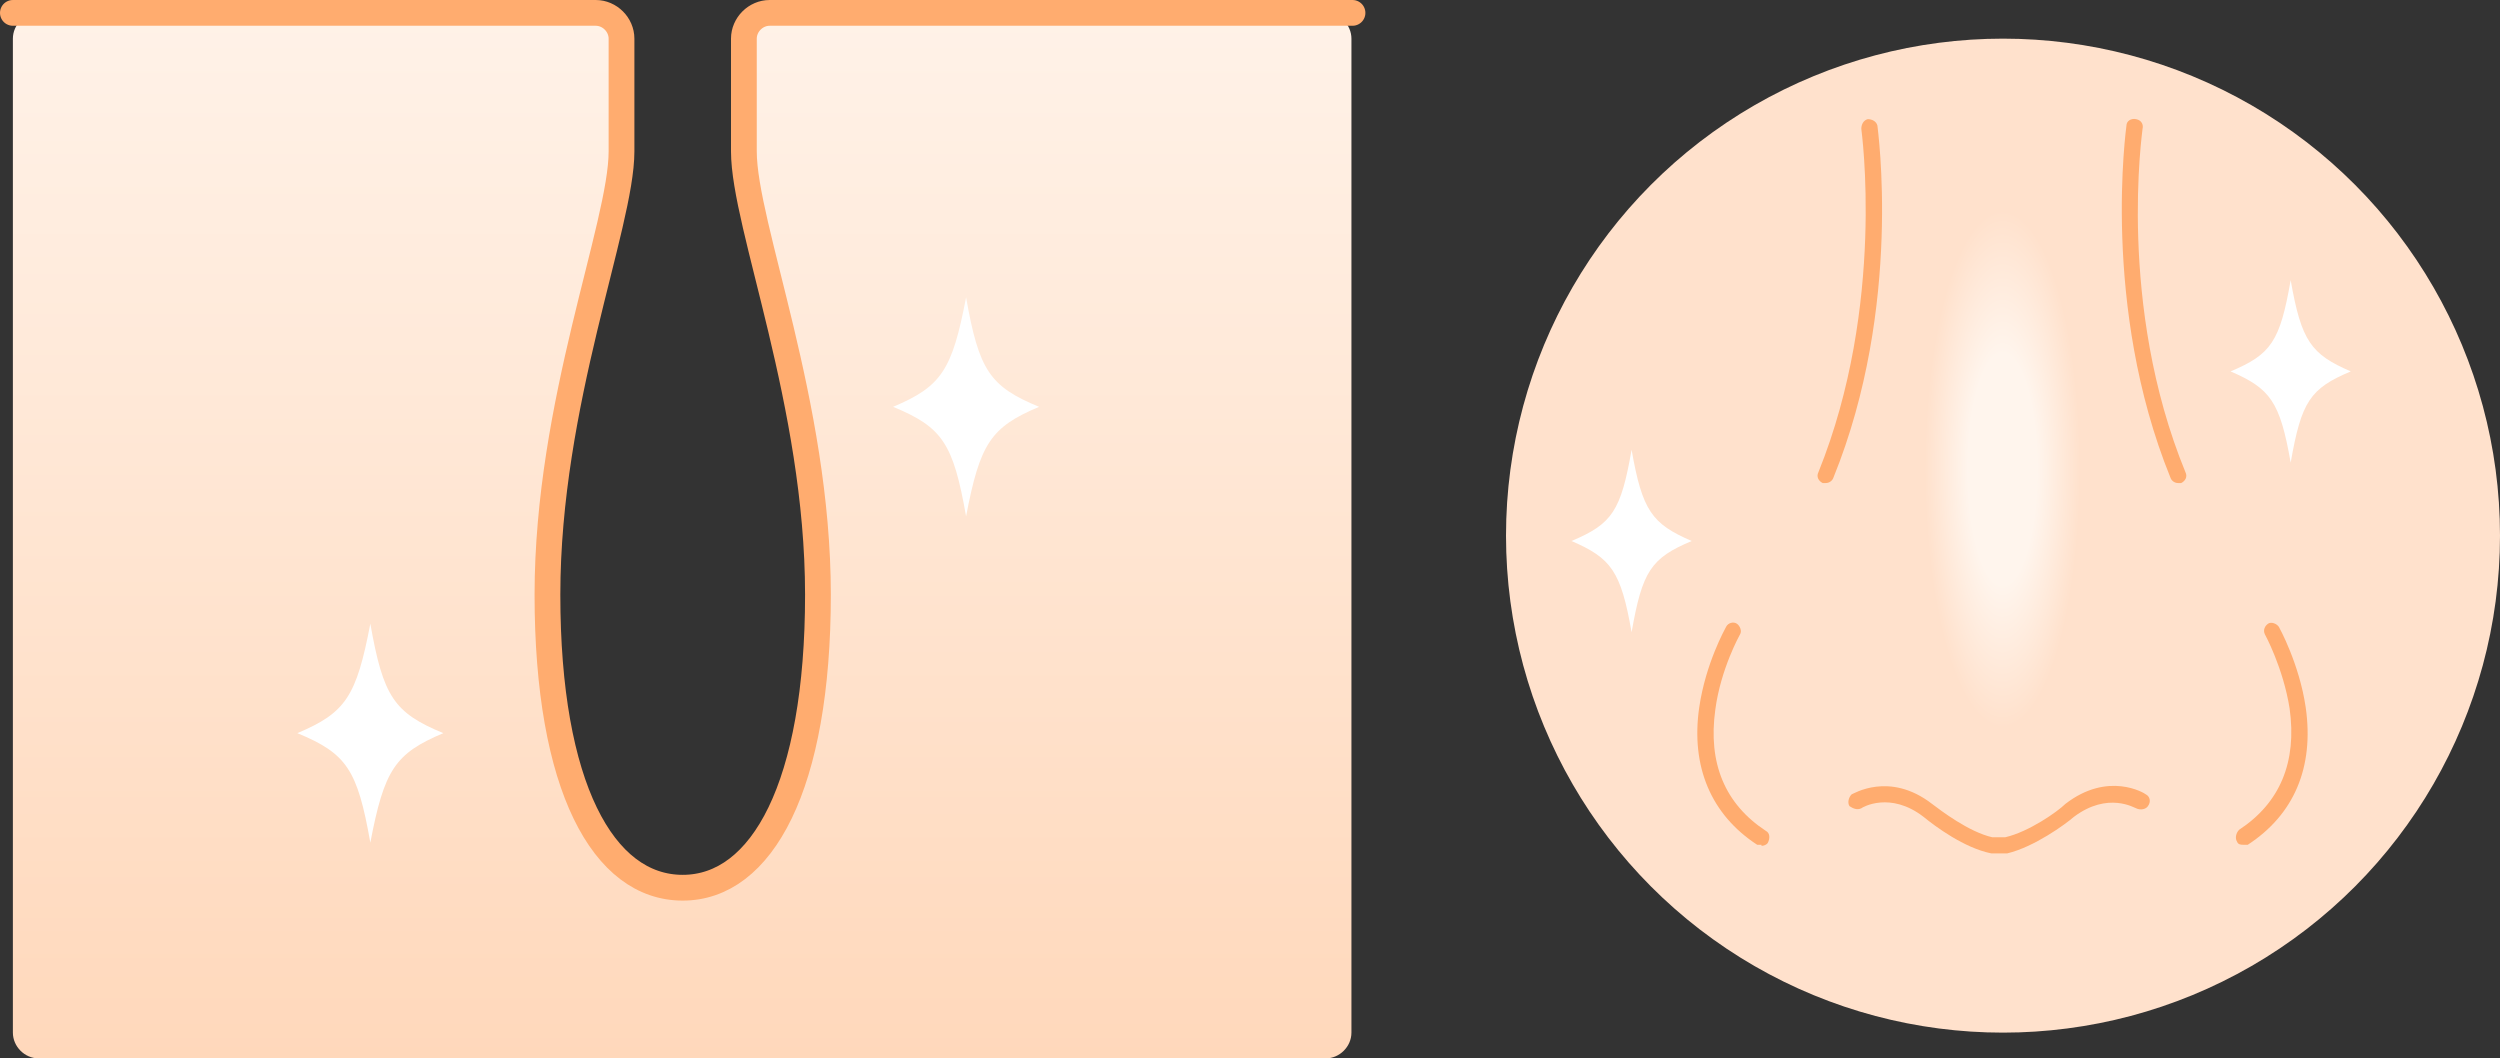
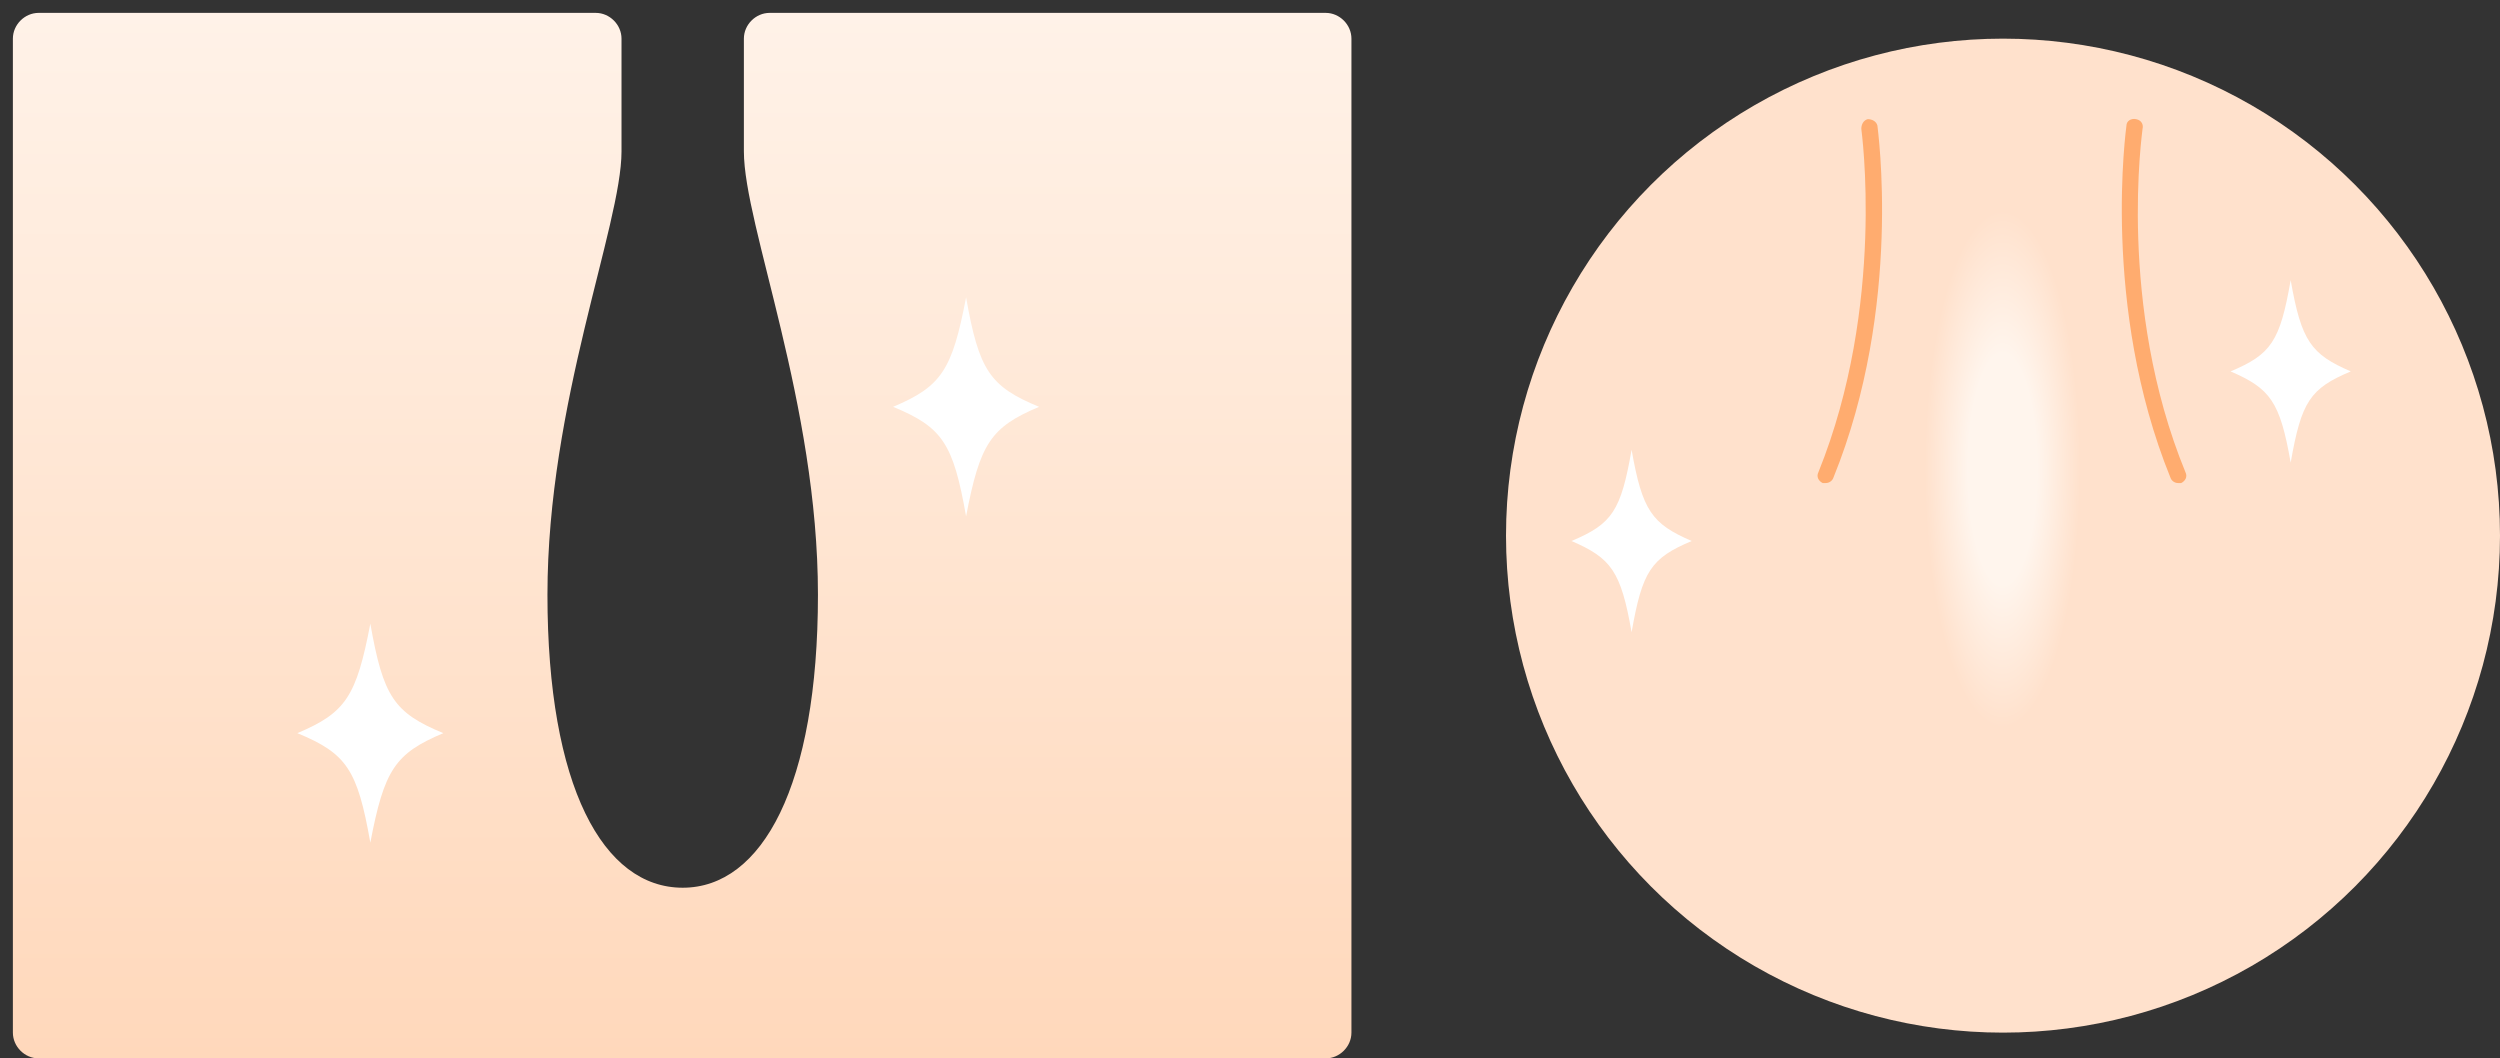
<svg xmlns="http://www.w3.org/2000/svg" id="_レイヤー_2" data-name="レイヤー 2" viewBox="0 0 232.9 98.6">
  <rect x="0" y="0" width="232.9" height="98.6" fill="#333333" stroke="none" />
  <defs>
    <linearGradient id="_名称未設定グラデーション" data-name="名称未設定グラデーション" x1="63.55" y1="259.09" x2="63.55" y2="161.69" gradientTransform="translate(0 260.29) scale(1 -1)" gradientUnits="userSpaceOnUse">
      <stop offset="0" stop-color="#fff2e8" />
      <stop offset="1" stop-color="#ffd8bb" />
    </linearGradient>
    <radialGradient id="_名称未設定グラデーション_8" data-name="名称未設定グラデーション 8" cx="97.5" cy="960.92" fx="97.5" fy="960.92" r="26.8" gradientTransform="translate(474.83 141.2) rotate(-90) scale(1 -.3)" gradientUnits="userSpaceOnUse">
      <stop offset=".4" stop-color="#fff5ed" />
      <stop offset=".9" stop-color="#ffe1cc" />
    </radialGradient>
  </defs>
  <g id="_レイヤー_1-2" data-name="レイヤー 1">
    <path d="M71.7,1.2c-1.3,0-2.4,1.1-2.4,2.4v10.5c0,6.9,6.9,23.5,6.9,41.3s-5.2,27.3-12.6,27.3-12.6-9.4-12.6-27.3,6.9-34.4,6.9-41.3V3.6c0-1.3-1.1-2.4-2.4-2.4H3.6c-1.3,0-2.4,1.1-2.4,2.4v92.6c0,1.3,1.1,2.4,2.4,2.4h119.9c1.3,0,2.4-1.1,2.4-2.4V3.6c0-1.3-1.1-2.4-2.4-2.4h-51.9.1Z" style="fill: url(#_名称未設定グラデーション);" />
-     <path d="M126,1.2h-54.3c-1.3,0-2.4,1.1-2.4,2.4v10.5c0,6.9,6.9,23.5,6.9,41.3s-5.2,27.3-12.6,27.3-12.6-9.4-12.6-27.3,6.9-34.4,6.9-41.3V3.6c0-1.3-1.1-2.4-2.4-2.4H1.2" style="fill: none; stroke: #ffac6f; stroke-linecap: round; stroke-linejoin: round; stroke-width: 2.4px;" />
    <circle cx="186.6" cy="49.9" r="46.3" style="fill: #ffe1cc;" />
    <path d="M219,34.6c-3.8,1.6-4.6,2.8-5.6,8.5-1-5.7-1.9-6.9-5.6-8.5,3.8-1.6,4.6-2.8,5.6-8.5,1,5.7,1.9,6.9,5.6,8.5Z" style="fill: #fff;" />
    <path d="M157.6,50.4c-3.8,1.6-4.6,2.8-5.6,8.5-1-5.7-1.9-6.9-5.6-8.5,3.8-1.6,4.6-2.8,5.6-8.5,1,5.7,1.9,6.9,5.6,8.5Z" style="fill: #fff;" />
-     <path d="M96.8,37.9c-4.5,1.9-5.5,3.4-6.8,10.2-1.2-6.8-2.2-8.3-6.8-10.2,4.5-1.9,5.5-3.4,6.8-10.2,1.2,6.8,2.2,8.3,6.8,10.2Z" style="fill: #fff;" />
+     <path d="M96.8,37.9c-4.5,1.9-5.5,3.4-6.8,10.2-1.2-6.8-2.2-8.3-6.8-10.2,4.5-1.9,5.5-3.4,6.8-10.2,1.2,6.8,2.2,8.3,6.8,10.2" style="fill: #fff;" />
    <path d="M41.3,68.3c-4.5,1.9-5.5,3.4-6.8,10.2-1.2-6.8-2.2-8.3-6.8-10.2,4.5-1.9,5.5-3.4,6.8-10.2,1.2,6.8,2.2,8.3,6.8,10.2Z" style="fill: #fff;" />
    <ellipse cx="186.5" cy="43.7" rx="9.9" ry="36.6" style="fill: url(#_名称未設定グラデーション_8);" />
    <g>
      <path d="M170.1,45h-.3c-.4-.2-.6-.6-.4-1,6.3-15.6,4-31.9,4-32,0-.4.2-.8.6-.9.4,0,.8.2.9.6,0,.2,2.4,16.8-4.1,32.8-.1.3-.4.5-.7.5h0Z" style="fill: #ffac6f;" />
      <path d="M202.9,45c-.3,0-.6-.2-.7-.5-6.5-16-4.1-32.7-4.1-32.8,0-.4.4-.7.9-.6s.7.5.6.9c0,.2-2.4,16.4,4,32,.2.4,0,.8-.4,1h-.3Z" style="fill: #ffac6f;" />
-       <path d="M186.5,79.5h-1c-2.5-.5-5.2-2.5-6.3-3.4h0c-3.1-2.4-5.7-.9-5.8-.8-.4.2-.8,0-1.1-.2-.2-.3-.1-.8.2-1.1.1,0,3.5-2.2,7.5.9h0c.8.6,3.4,2.6,5.6,3.1h1.2c2.2-.5,4.9-2.4,5.6-3.1h0c4-3.1,7.4-1,7.5-.9.4.2.5.7.2,1.1-.2.3-.7.4-1.1.2-.1,0-2.6-1.6-5.8.8h0c-.8.7-3.7,2.8-6.2,3.4h-.9.4Z" style="fill: #ffac6f;" />
-       <path d="M164.1,78.7h-.4c-4.3-2.8-6.2-7.3-5.4-12.8.6-4.1,2.4-7.3,2.5-7.5.2-.4.7-.5,1-.3s.5.7.3,1h0s-1.8,3.2-2.3,7c-.7,5,.9,8.8,4.7,11.3.4.2.4.7.2,1.1-.1.2-.4.3-.6.3h0v-.1Z" style="fill: #ffac6f;" />
-       <path d="M209,78.7c-.2,0-.5,0-.6-.3-.2-.3-.1-.8.2-1.1,3.8-2.5,5.4-6.3,4.7-11.3-.6-3.8-2.3-6.9-2.3-6.9-.2-.4,0-.8.3-1s.8,0,1,.3c0,0,1.9,3.4,2.5,7.5.8,5.6-1.1,10-5.4,12.8h-.4Z" style="fill: #ffac6f;" />
    </g>
  </g>
</svg>